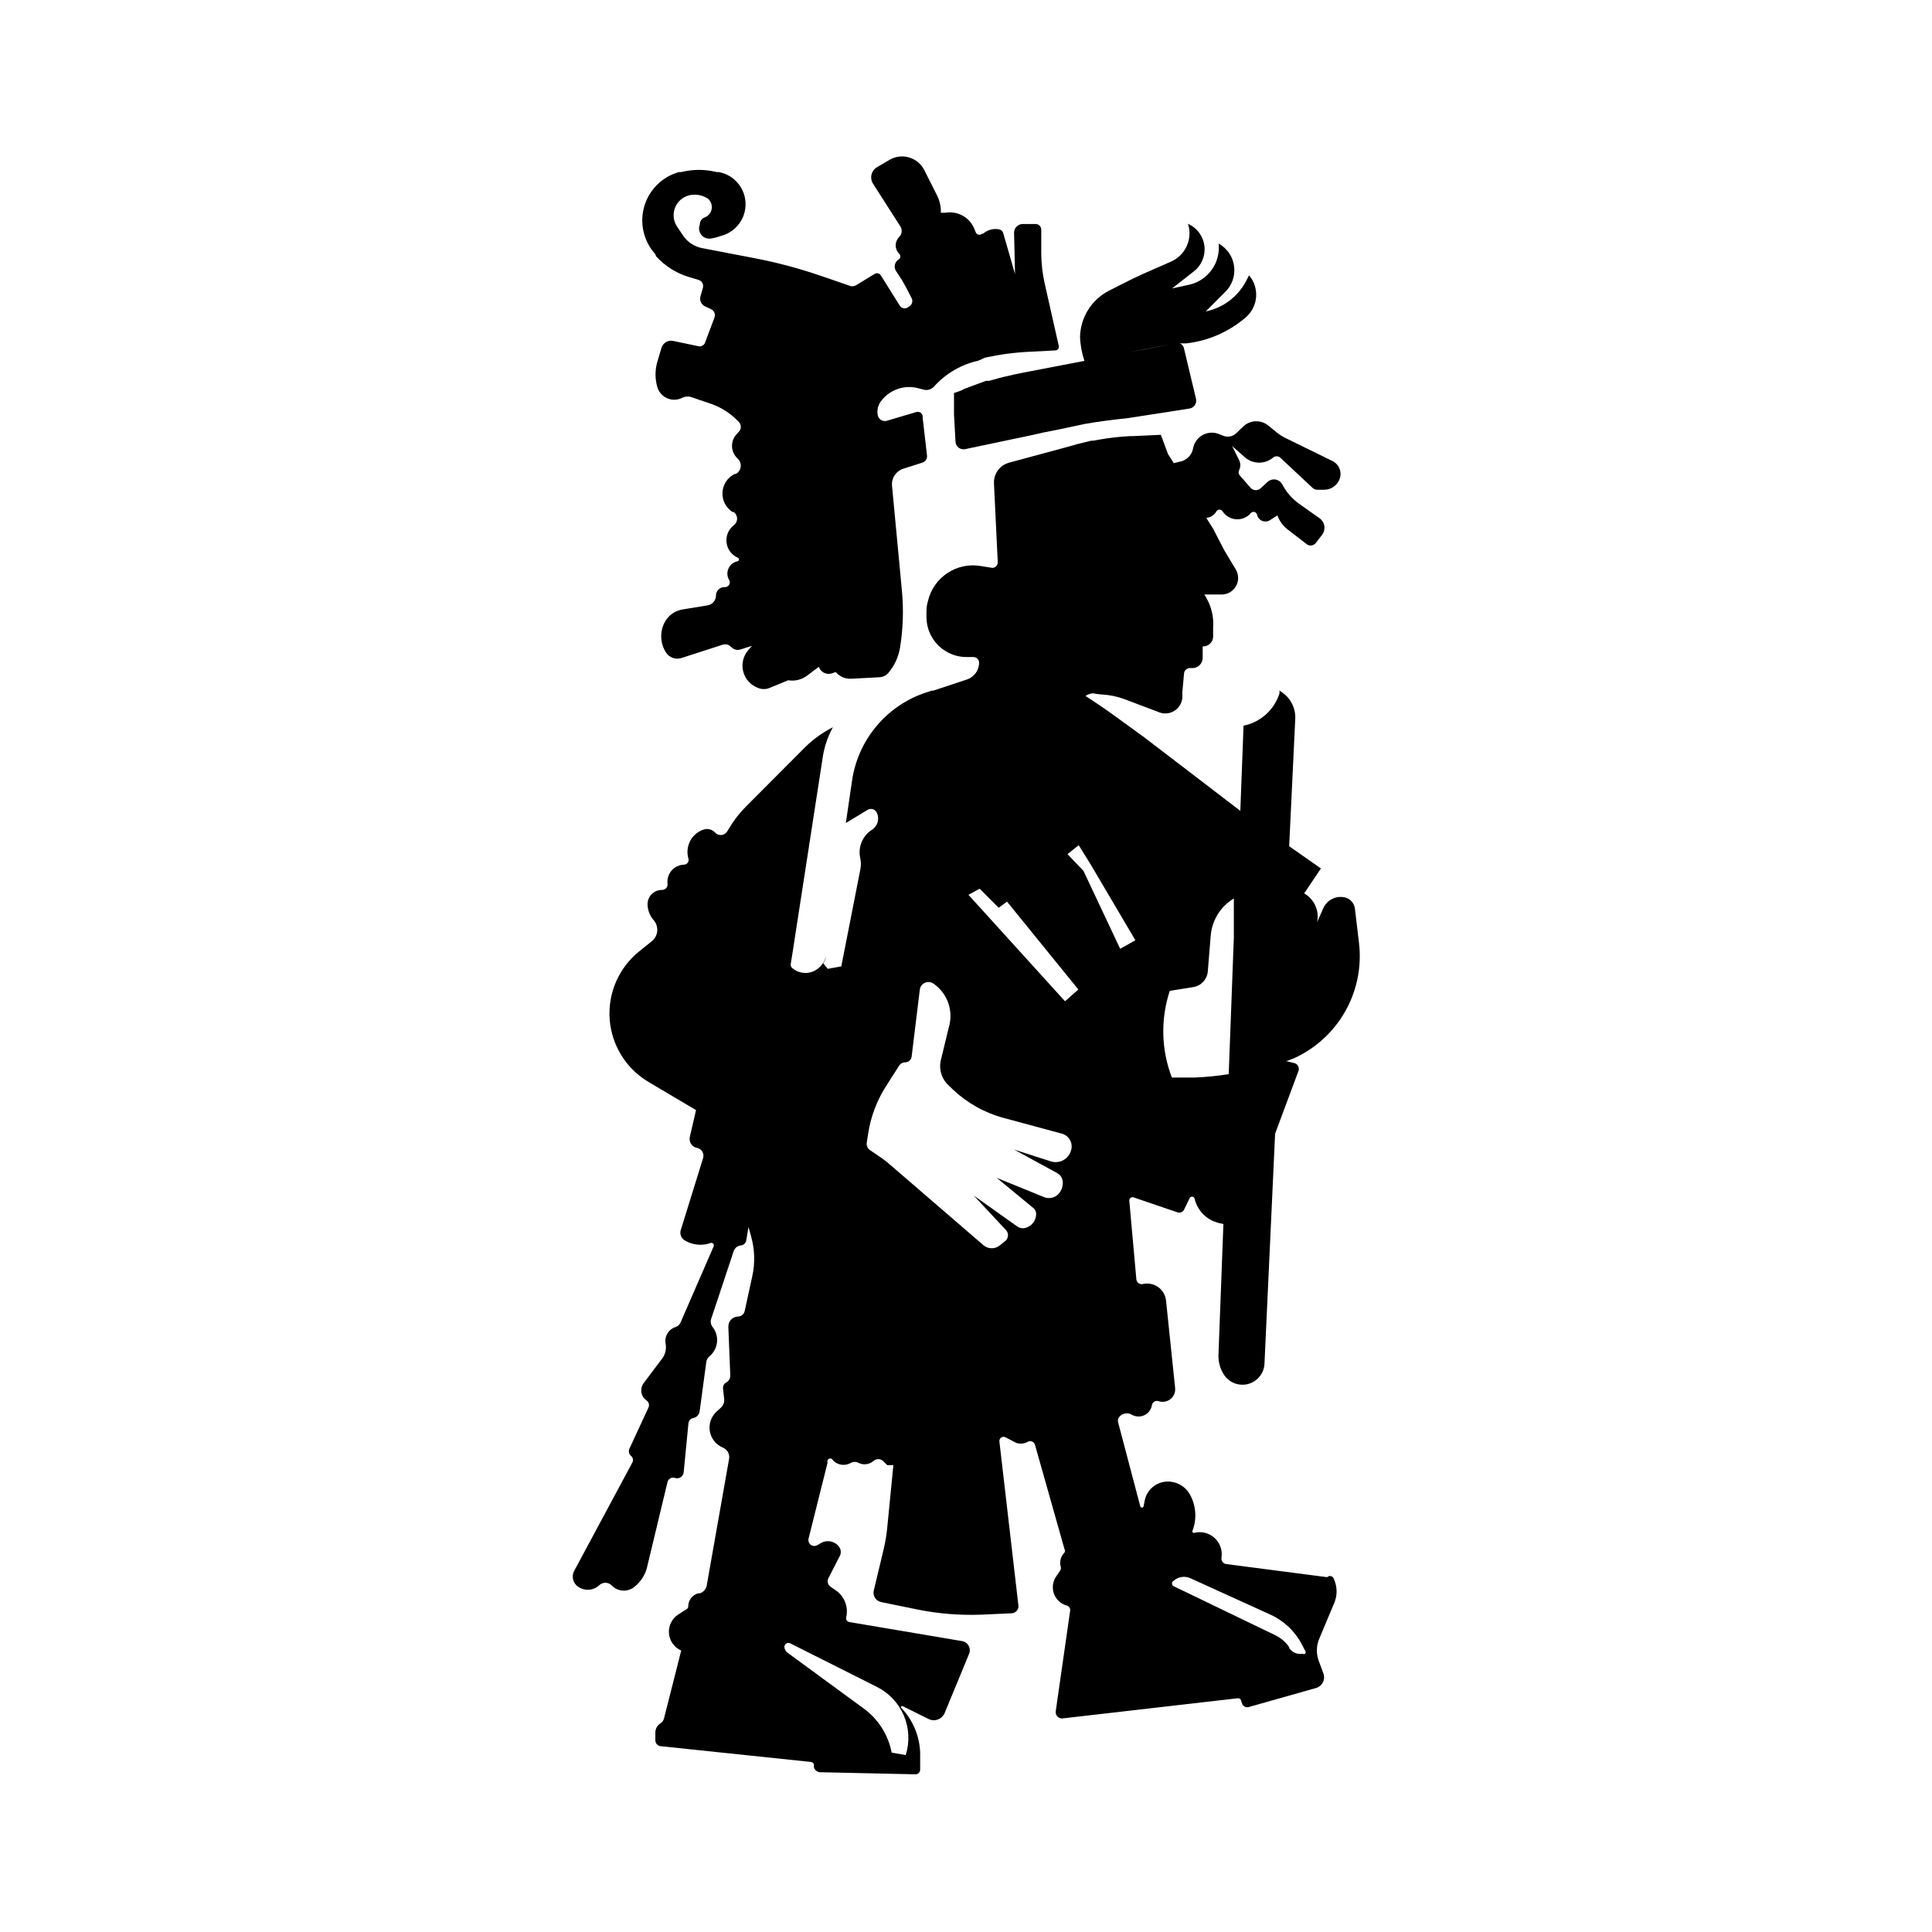
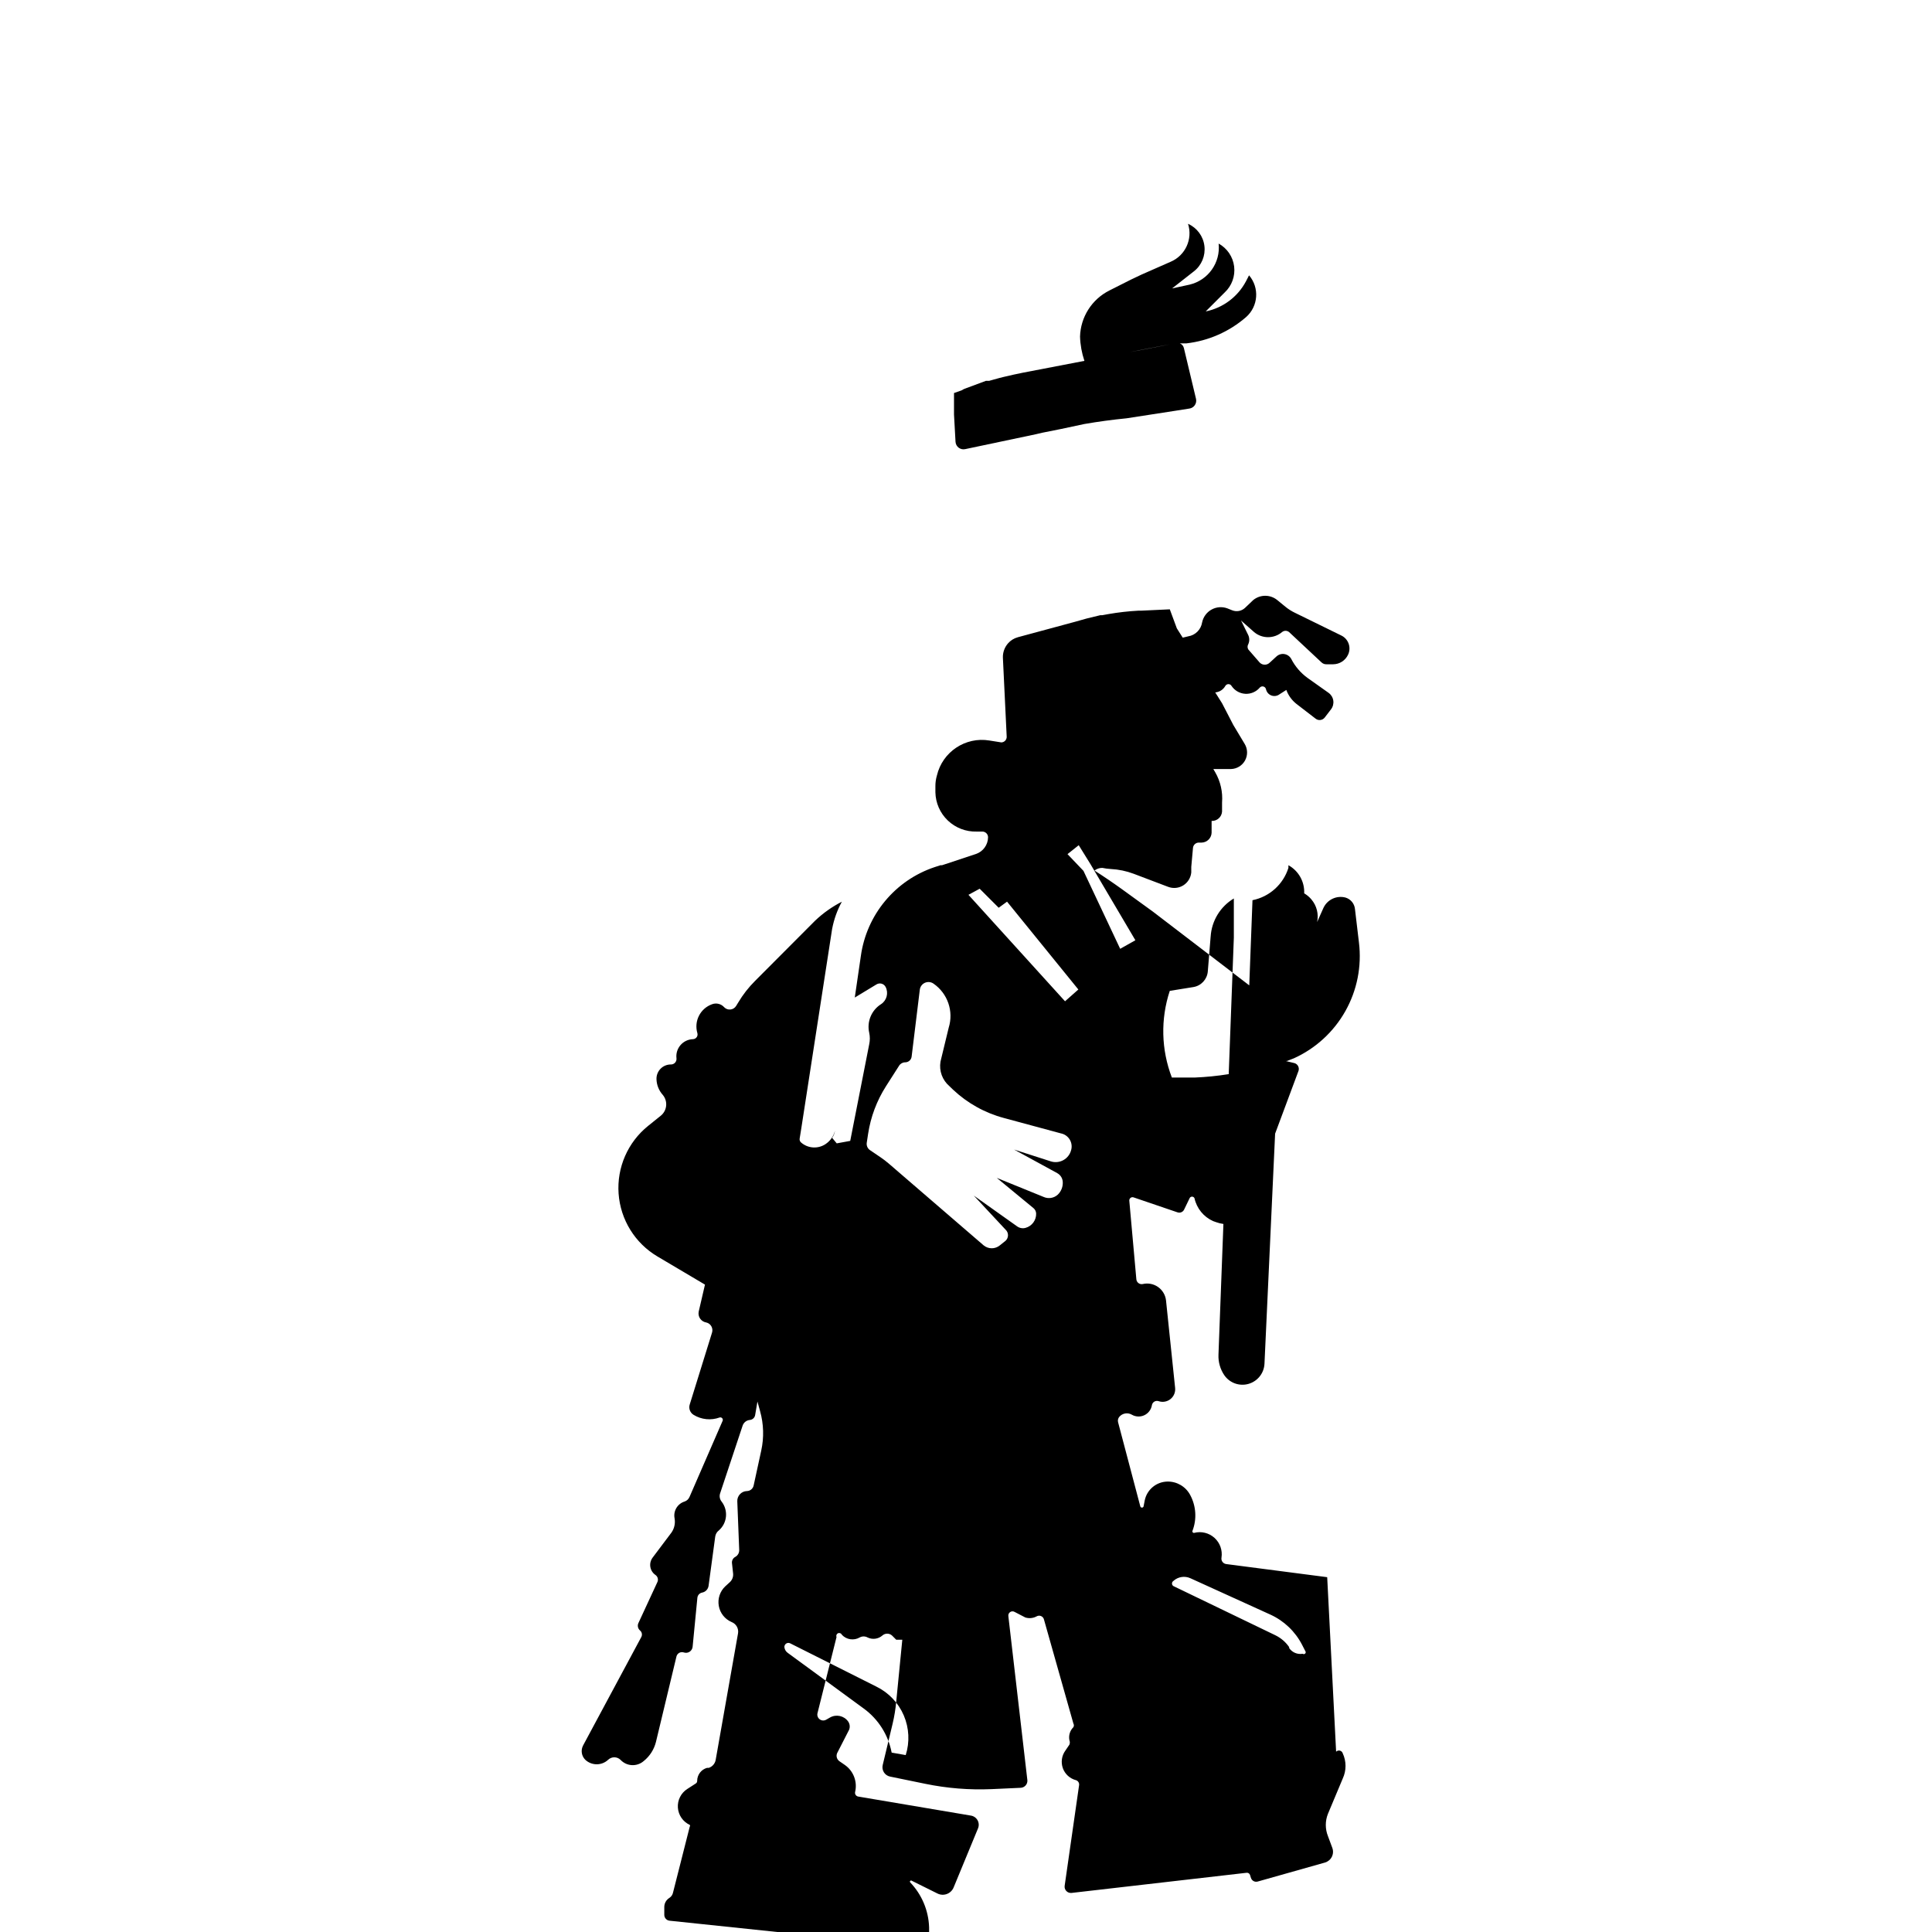
<svg xmlns="http://www.w3.org/2000/svg" fill="#000000" width="800px" height="800px" version="1.1" viewBox="144 144 512 512">
  <g>
-     <path d="m495.72 561.97-26.754-3.477c-0.398-0.047-0.758-0.258-1-0.582-0.238-0.324-0.332-0.734-0.258-1.129 0.301-1.949-0.398-3.914-1.859-5.234-1.461-1.32-3.492-1.816-5.394-1.316-0.137 0.023-0.273-0.027-0.367-0.129-0.09-0.102-0.125-0.242-0.086-0.375 1.211-3.125 0.988-6.625-0.605-9.57-1.191-2.219-3.527-3.582-6.047-3.527-2.934 0.062-5.426 2.156-5.996 5.035l-0.301 1.562c-0.062 0.184-0.234 0.305-0.43 0.305-0.191 0-0.363-0.121-0.426-0.305l-5.894-22.316c-0.129-0.492-0.016-1.016 0.301-1.41 0.812-0.988 2.219-1.242 3.324-0.605 1.02 0.598 2.269 0.652 3.336 0.148s1.816-1.504 2.004-2.668c0.07-0.391 0.305-0.73 0.641-0.934 0.34-0.203 0.75-0.246 1.125-0.125 1.078 0.371 2.273 0.16 3.164-0.555s1.348-1.836 1.219-2.973l-2.418-23.227c-0.176-1.414-0.949-2.691-2.121-3.508s-2.637-1.098-4.027-0.773c-0.406 0.09-0.828-0.004-1.16-0.258-0.328-0.25-0.531-0.637-0.551-1.051l-1.863-20.758c-0.031-0.285 0.086-0.57 0.309-0.754 0.223-0.18 0.523-0.238 0.797-0.152l11.688 3.981h0.004c0.664 0.223 1.395-0.078 1.711-0.707l1.461-3.023c0.109-0.266 0.367-0.441 0.656-0.441 0.289 0 0.547 0.176 0.652 0.441 0.594 2.688 2.426 4.93 4.938 6.047l0.707 0.25v0.004c0.652 0.238 1.328 0.406 2.016 0.504l-1.309 34.66c-0.078 1.934 0.469 3.844 1.559 5.441 1.426 2.047 3.996 2.961 6.394 2.281 2.398-0.684 4.102-2.812 4.238-5.305l2.82-61.012 6.195-16.625c0.145-0.414 0.109-0.867-0.09-1.258-0.199-0.391-0.547-0.68-0.965-0.809l-2.32-0.555h0.301l1.812-0.707 0.004 0.004c5.773-2.606 10.562-6.988 13.672-12.508 3.109-5.519 4.375-11.887 3.609-18.176l-1.059-8.918c-0.148-1.426-1.145-2.621-2.519-3.019-2.363-0.617-4.824 0.551-5.844 2.769l-1.664 3.727c0.453-2.125-0.105-4.34-1.512-5.996-0.535-0.645-1.184-1.191-1.914-1.609l4.434-6.602-8.414-5.894 1.613-33.754c0.137-3.078-1.484-5.969-4.18-7.457v0.707c-1.379 4.375-5.027 7.656-9.523 8.562l-0.855 22.57-25.543-19.547-8.062-5.844c-2.418-1.746-4.887-3.426-7.406-5.039 0.59-0.461 1.316-0.707 2.066-0.703 0.746 0.156 1.504 0.258 2.266 0.301 2.07 0.105 4.109 0.531 6.047 1.258l9.168 3.477c1.324 0.492 2.801 0.344 3.996-0.41 1.191-0.75 1.969-2.012 2.102-3.418v-1.461l0.453-5.039c0.074-0.766 0.691-1.363 1.461-1.41h0.855c1.426-0.051 2.57-1.195 2.621-2.617v-3.125c1.438 0.059 2.664-1.035 2.769-2.469v-2.418c0.219-2.793-0.414-5.586-1.812-8.012l-0.504-0.855h4.688c1.559-0.043 2.977-0.914 3.723-2.281 0.746-1.371 0.711-3.035-0.098-4.371l-3.023-5.039-2.973-5.742-1.812-2.871c1.121-0.09 2.121-0.734 2.672-1.711 0.168-0.301 0.484-0.484 0.828-0.484s0.664 0.184 0.832 0.484c0.812 1.219 2.152 1.988 3.617 2.078 1.465 0.09 2.887-0.512 3.84-1.625 0.234-0.277 0.605-0.398 0.957-0.312 0.352 0.086 0.625 0.363 0.707 0.715 0.156 0.758 0.688 1.387 1.414 1.664 0.727 0.273 1.539 0.16 2.16-0.305l1.812-1.16h0.004c0.539 1.477 1.48 2.766 2.719 3.731l5.039 3.879c0.359 0.285 0.816 0.41 1.273 0.355 0.453-0.059 0.867-0.293 1.145-0.656l1.664-2.168c0.508-0.66 0.727-1.504 0.605-2.332-0.125-0.824-0.578-1.566-1.262-2.051l-5.543-3.93c-1.82-1.316-3.305-3.043-4.332-5.039-0.363-0.676-1.016-1.148-1.77-1.289-0.754-0.137-1.531 0.078-2.109 0.586l-1.812 1.664v-0.004c-0.352 0.359-0.832 0.562-1.336 0.562-0.504 0-0.984-0.203-1.336-0.562l-3.023-3.477c-0.262-0.434-0.262-0.977 0-1.41 0.336-0.754 0.336-1.613 0-2.367l-1.914-3.879 3.477 3.074c2.129 1.773 5.227 1.773 7.356 0 0.551-0.477 1.367-0.477 1.914 0l8.566 8.012v-0.004c0.352 0.34 0.824 0.52 1.309 0.504h1.766c1.715-0.004 3.269-1.008 3.977-2.566 0.875-1.883 0.094-4.113-1.762-5.039l-12.344-6.047c-0.879-0.422-1.711-0.945-2.469-1.562l-2.215-1.812c-1.852-1.5-4.5-1.5-6.348 0l-2.168 2.066c-0.914 0.871-2.254 1.125-3.426 0.652l-1.258-0.504c-1.383-0.516-2.922-0.398-4.211 0.32-1.289 0.715-2.199 1.965-2.492 3.41-0.301 1.891-1.785 3.375-3.676 3.676l-1.461 0.352-1.562-2.469-1.863-5.039-7.508 0.352-0.809 0.004c-2.668 0.145-5.324 0.445-7.957 0.906l-1.664 0.301h-0.504l-3.527 0.855-3.223 0.906-15.113 4.082v0.004c-0.996 0.273-1.891 0.836-2.57 1.613-0.914 1.043-1.402 2.391-1.359 3.777l1.008 20.957c0.012 0.387-0.129 0.766-0.395 1.051-0.266 0.281-0.629 0.449-1.02 0.461l-3.176-0.504h0.004c-6.352-1.047-12.43 3.008-13.906 9.27-0.277 0.934-0.41 1.902-0.402 2.875v1.562-0.004c0.051 2.84 1.238 5.539 3.289 7.496 2.055 1.957 4.805 3.016 7.644 2.934h1.461c0.41-0.012 0.805 0.141 1.102 0.426 0.293 0.285 0.461 0.676 0.461 1.086-0.023 2.012-1.316 3.793-3.227 4.434l-8.969 2.973h-0.402l-1.562 0.504c-5.125 1.711-9.672 4.82-13.125 8.98-3.453 4.156-5.676 9.195-6.422 14.547l-1.613 11.035 5.742-3.477h0.004c0.402-0.25 0.891-0.324 1.352-0.199 0.457 0.125 0.844 0.434 1.066 0.852 0.836 1.613 0.312 3.598-1.211 4.586-2.551 1.613-3.805 4.664-3.121 7.609 0.207 0.977 0.207 1.992 0 2.973l-5.039 25.645-3.578 0.656-1.211-1.461 0.004-0.004c0.395-0.57 0.652-1.227 0.754-1.914-0.363 1.465-1.262 2.742-2.519 3.578-2.019 1.34-4.688 1.152-6.5-0.453-0.281-0.254-0.414-0.637-0.352-1.008l0.453-2.82 8.16-52.801h0.004c0.48-2.504 1.344-4.918 2.566-7.156-2.598 1.328-4.988 3.027-7.102 5.039l-15.871 15.922c-1.73 1.719-3.238 3.648-4.484 5.742l-0.555 0.906c-0.324 0.535-0.879 0.891-1.5 0.957-0.621 0.07-1.238-0.152-1.672-0.605-0.793-0.891-2.051-1.211-3.176-0.805-3.141 1.098-4.867 4.465-3.93 7.66 0.109 0.371 0.043 0.773-0.184 1.086-0.227 0.316-0.586 0.508-0.973 0.523-1.27 0.035-2.465 0.602-3.301 1.559-0.832 0.957-1.227 2.219-1.082 3.481 0.059 0.43-0.074 0.863-0.367 1.188-0.293 0.32-0.711 0.496-1.145 0.477-1.02 0-2 0.41-2.711 1.141-0.711 0.73-1.098 1.719-1.07 2.738 0.039 1.547 0.629 3.027 1.664 4.18 0.676 0.805 1 1.844 0.895 2.891-0.105 1.043-0.625 2-1.449 2.652l-3.324 2.672c-5.394 4.336-8.32 11.043-7.828 17.949 0.492 6.906 4.34 13.133 10.297 16.66l12.594 7.457-1.66 7.152c-0.133 0.645 0 1.312 0.371 1.855 0.371 0.539 0.945 0.91 1.594 1.02 0.582 0.125 1.086 0.492 1.383 1.012 0.297 0.52 0.363 1.137 0.176 1.707l-5.894 18.992c-0.348 1.047 0.07 2.195 1.008 2.773 2.074 1.277 4.617 1.535 6.902 0.703 0.238-0.074 0.5-0.004 0.672 0.18 0.172 0.18 0.223 0.445 0.137 0.68l-8.766 20.152h-0.004c-0.23 0.59-0.707 1.051-1.309 1.258-1.891 0.582-3.039 2.492-2.668 4.434 0.242 1.316-0.047 2.676-0.809 3.777l-5.039 6.699v0.004c-0.508 0.699-0.711 1.57-0.57 2.426 0.141 0.852 0.621 1.609 1.328 2.106 0.613 0.406 0.848 1.191 0.555 1.867l-5.039 10.883c-0.32 0.668-0.156 1.473 0.402 1.965 0.527 0.426 0.676 1.164 0.352 1.762l-15.418 28.719h0.004c-0.676 1.266-0.43 2.828 0.605 3.828 1.695 1.555 4.297 1.555 5.992 0 0.922-0.91 2.406-0.91 3.328 0 1.633 1.738 4.348 1.871 6.144 0.301 1.594-1.285 2.727-3.051 3.227-5.039l5.441-22.672c0.102-0.41 0.375-0.758 0.746-0.961 0.375-0.199 0.816-0.234 1.219-0.094 0.508 0.172 1.07 0.098 1.523-0.195 0.449-0.297 0.742-0.781 0.793-1.316l1.258-12.949c0.055-0.699 0.57-1.277 1.262-1.41 0.902-0.168 1.594-0.902 1.711-1.812l1.762-13.047 0.004-0.004c0.094-0.641 0.438-1.223 0.957-1.613 2.215-1.938 2.547-5.266 0.754-7.606-0.527-0.633-0.68-1.492-0.402-2.266l5.945-17.887c0.277-0.84 1.031-1.438 1.914-1.512 0.715-0.062 1.297-0.602 1.41-1.309l0.605-3.578 0.707 2.57h-0.004c0.957 3.398 1.059 6.981 0.305 10.426l-2.016 9.27v0.004c-0.188 0.852-0.941 1.457-1.812 1.461-0.695 0.023-1.352 0.328-1.824 0.836-0.473 0.512-0.723 1.188-0.695 1.883l0.504 12.797c0.062 0.781-0.328 1.527-1.008 1.914-0.621 0.312-0.98 0.973-0.906 1.664l0.301 2.769c0.086 0.848-0.23 1.688-0.855 2.269l-1.211 1.109v-0.004c-1.414 1.328-2.066 3.277-1.73 5.188 0.336 1.91 1.609 3.519 3.394 4.285 1.203 0.461 1.918 1.703 1.711 2.973l-5.945 33.656c-0.203 0.945-0.891 1.711-1.812 2.012h-0.453c-1.539 0.43-2.609 1.828-2.621 3.426 0.016 0.281-0.117 0.551-0.352 0.707l-2.266 1.461c-1.676 1.074-2.633 2.973-2.496 4.957 0.137 1.98 1.344 3.731 3.148 4.566 0.113 0.129 0.113 0.32 0 0.453l-4.434 17.48c-0.117 0.578-0.461 1.086-0.957 1.41-0.844 0.512-1.359 1.43-1.359 2.418v2.066c-0.008 0.789 0.578 1.461 1.359 1.562l39.852 4.18v0.004c0.387 0.012 0.715 0.277 0.809 0.652v0.758c0.199 0.758 0.879 1.289 1.66 1.309l25.191 0.555c0.336 0.012 0.66-0.105 0.906-0.332 0.246-0.227 0.391-0.543 0.402-0.879v-4.484c-0.145-4.465-1.941-8.719-5.035-11.938-0.074-0.109-0.07-0.254 0.012-0.355 0.078-0.102 0.215-0.145 0.34-0.098l6.902 3.426c0.777 0.387 1.68 0.434 2.492 0.125 0.812-0.305 1.461-0.934 1.789-1.738l6.449-15.617c0.305-0.707 0.266-1.516-0.109-2.188s-1.043-1.129-1.805-1.238l-29.824-5.039c-0.281-0.047-0.531-0.211-0.684-0.449-0.156-0.242-0.199-0.535-0.125-0.809 0.625-2.703-0.449-5.512-2.719-7.106l-1.461-1.008c-0.672-0.477-0.922-1.355-0.605-2.117l3.172-6.195c0.301-0.734 0.207-1.57-0.25-2.219-1.094-1.52-3.152-1.973-4.785-1.055l-1.059 0.605v-0.004c-0.547 0.305-1.223 0.25-1.715-0.133-0.496-0.383-0.711-1.023-0.555-1.629l5.039-20.152c-0.168-0.391 0.016-0.84 0.402-1.008 0.391-0.168 0.844 0.012 1.008 0.402 1.219 1.316 3.188 1.609 4.738 0.707 0.645-0.352 1.422-0.352 2.066 0 1.289 0.637 2.84 0.441 3.93-0.504 0.727-0.66 1.84-0.66 2.566 0l1.109 1.109h1.613l-1.613 16.426v-0.004c-0.18 1.969-0.5 3.922-0.957 5.844l-2.621 10.934c-0.164 0.668-0.047 1.375 0.324 1.957 0.371 0.582 0.965 0.984 1.641 1.117l9.32 1.914c5.766 1.188 11.652 1.66 17.535 1.41l7.707-0.352c0.504-0.016 0.98-0.23 1.32-0.602 0.344-0.367 0.52-0.863 0.492-1.363l-5.039-43.48h0.004c-0.086-0.43 0.094-0.867 0.453-1.121 0.359-0.25 0.832-0.266 1.207-0.039l2.82 1.461v0.004c1.008 0.312 2.102 0.203 3.023-0.305 0.355-0.199 0.781-0.227 1.156-0.066 0.375 0.156 0.656 0.48 0.758 0.871l7.809 27.609h0.004c0.168 0.297 0.168 0.664 0 0.957-0.918 0.91-1.316 2.215-1.059 3.477 0.152 0.371 0.152 0.789 0 1.16l-1.059 1.562c-0.988 1.348-1.242 3.102-0.68 4.68 0.566 1.574 1.879 2.766 3.5 3.18 0.547 0.188 0.887 0.734 0.805 1.309l-3.828 26.703c-0.062 0.5 0.105 1.004 0.457 1.367 0.355 0.363 0.855 0.547 1.359 0.496l46.402-5.34h-0.004c0.395-0.047 0.77 0.18 0.906 0.555l0.25 0.805h0.004c0.242 0.762 1.047 1.188 1.812 0.957l17.836-5.039c0.781-0.238 1.43-0.789 1.793-1.523 0.363-0.734 0.406-1.586 0.121-2.356l-1.16-3.125v0.004c-0.754-1.895-0.754-4.004 0-5.894l3.93-9.371c0.977-2.109 0.977-4.543 0-6.652-0.102-0.359-0.391-0.637-0.75-0.727-0.363-0.094-0.746 0.012-1.012 0.273zm-41.715-155.38 6.246-1.008c2.07-0.336 3.648-2.039 3.828-4.129l0.754-9.27h0.004c0.266-4.168 2.566-7.934 6.144-10.078v10.379l-1.359 36.172c-2.984 0.48-5.996 0.785-9.02 0.906h-6.047 0.004c-2.832-7.363-3.031-15.48-0.555-22.973zm-77.738 184.39c3.25 1.594 5.82 4.301 7.246 7.629 1.422 3.328 1.605 7.059 0.512 10.508l-3.727-0.656v0.004c-0.895-4.699-3.543-8.879-7.406-11.691l-20.152-14.762c-0.465-0.332-0.773-0.844-0.859-1.41-0.059-0.387 0.105-0.777 0.422-1.012 0.316-0.23 0.738-0.27 1.09-0.098zm51.59-142.18c-0.293 1.129-1.035 2.086-2.055 2.648-1.02 0.562-2.227 0.68-3.336 0.324l-9.723-3.125 11.438 6.246-0.004 0.004c0.84 0.457 1.391 1.312 1.461 2.266 0.094 1.281-0.387 2.535-1.309 3.426-1.023 0.941-2.512 1.18-3.777 0.605l-12.395-5.039 9.723 8.012c0.422 0.352 0.68 0.863 0.707 1.41 0.062 1.777-1.105 3.363-2.82 3.828-0.766 0.207-1.578 0.059-2.219-0.402l-11.488-8.16 8.414 9.02v-0.004c0.418 0.383 0.656 0.922 0.656 1.488 0 0.566-0.238 1.105-0.656 1.484l-1.512 1.211c-1.242 1.02-3.035 1.02-4.281 0l-25.191-21.715c-0.676-0.574-1.379-1.113-2.113-1.613l-2.82-1.914h-0.004c-0.637-0.434-0.969-1.199-0.855-1.965l0.352-2.316c0.68-4.5 2.293-8.805 4.738-12.645l3.477-5.441c0.344-0.559 0.953-0.902 1.609-0.906 0.875 0.004 1.613-0.645 1.715-1.512l2.168-17.734c0.098-0.809 0.613-1.5 1.355-1.832 0.742-0.328 1.605-0.246 2.269 0.219 3.758 2.594 5.391 7.332 4.031 11.688l-1.965 8.113c-0.723 2.359-0.148 4.922 1.512 6.75l1.613 1.562c3.809 3.582 8.445 6.164 13.5 7.508l15.113 4.082v-0.004c0.965 0.199 1.797 0.793 2.305 1.633 0.508 0.844 0.641 1.859 0.367 2.801zm-1.613-39.449-25.594-28.215 2.973-1.613 5.039 5.039 2.215-1.613 18.895 23.277zm0.656-38.996 2.973-2.367 3.125 5.039 11.891 20.152-4.031 2.266-9.727-20.652zm62.32 211.91c-1.387 0.242-2.785-0.348-3.578-1.512v-0.254c-0.941-1.363-2.227-2.457-3.727-3.172l-26.953-13c-0.234-0.148-0.375-0.402-0.375-0.68 0-0.273 0.141-0.531 0.375-0.68 1.23-1.129 3.019-1.406 4.535-0.703l21.16 9.621c3.621 1.648 6.586 4.473 8.41 8.012l0.855 1.664 0.004-0.004c0.148 0.203 0.129 0.48-0.047 0.66-0.18 0.176-0.461 0.195-0.66 0.047z" />
+     <path d="m495.72 561.97-26.754-3.477c-0.398-0.047-0.758-0.258-1-0.582-0.238-0.324-0.332-0.734-0.258-1.129 0.301-1.949-0.398-3.914-1.859-5.234-1.461-1.32-3.492-1.816-5.394-1.316-0.137 0.023-0.273-0.027-0.367-0.129-0.09-0.102-0.125-0.242-0.086-0.375 1.211-3.125 0.988-6.625-0.605-9.57-1.191-2.219-3.527-3.582-6.047-3.527-2.934 0.062-5.426 2.156-5.996 5.035l-0.301 1.562c-0.062 0.184-0.234 0.305-0.43 0.305-0.191 0-0.363-0.121-0.426-0.305l-5.894-22.316c-0.129-0.492-0.016-1.016 0.301-1.41 0.812-0.988 2.219-1.242 3.324-0.605 1.02 0.598 2.269 0.652 3.336 0.148s1.816-1.504 2.004-2.668c0.07-0.391 0.305-0.73 0.641-0.934 0.34-0.203 0.75-0.246 1.125-0.125 1.078 0.371 2.273 0.16 3.164-0.555s1.348-1.836 1.219-2.973l-2.418-23.227c-0.176-1.414-0.949-2.691-2.121-3.508s-2.637-1.098-4.027-0.773c-0.406 0.09-0.828-0.004-1.16-0.258-0.328-0.25-0.531-0.637-0.551-1.051l-1.863-20.758c-0.031-0.285 0.086-0.57 0.309-0.754 0.223-0.18 0.523-0.238 0.797-0.152l11.688 3.981h0.004c0.664 0.223 1.395-0.078 1.711-0.707l1.461-3.023c0.109-0.266 0.367-0.441 0.656-0.441 0.289 0 0.547 0.176 0.652 0.441 0.594 2.688 2.426 4.93 4.938 6.047l0.707 0.25v0.004c0.652 0.238 1.328 0.406 2.016 0.504l-1.309 34.66c-0.078 1.934 0.469 3.844 1.559 5.441 1.426 2.047 3.996 2.961 6.394 2.281 2.398-0.684 4.102-2.812 4.238-5.305l2.82-61.012 6.195-16.625c0.145-0.414 0.109-0.867-0.09-1.258-0.199-0.391-0.547-0.68-0.965-0.809l-2.32-0.555h0.301l1.812-0.707 0.004 0.004c5.773-2.606 10.562-6.988 13.672-12.508 3.109-5.519 4.375-11.887 3.609-18.176l-1.059-8.918c-0.148-1.426-1.145-2.621-2.519-3.019-2.363-0.617-4.824 0.551-5.844 2.769l-1.664 3.727c0.453-2.125-0.105-4.34-1.512-5.996-0.535-0.645-1.184-1.191-1.914-1.609c0.137-3.078-1.484-5.969-4.18-7.457v0.707c-1.379 4.375-5.027 7.656-9.523 8.562l-0.855 22.57-25.543-19.547-8.062-5.844c-2.418-1.746-4.887-3.426-7.406-5.039 0.59-0.461 1.316-0.707 2.066-0.703 0.746 0.156 1.504 0.258 2.266 0.301 2.07 0.105 4.109 0.531 6.047 1.258l9.168 3.477c1.324 0.492 2.801 0.344 3.996-0.41 1.191-0.75 1.969-2.012 2.102-3.418v-1.461l0.453-5.039c0.074-0.766 0.691-1.363 1.461-1.41h0.855c1.426-0.051 2.57-1.195 2.621-2.617v-3.125c1.438 0.059 2.664-1.035 2.769-2.469v-2.418c0.219-2.793-0.414-5.586-1.812-8.012l-0.504-0.855h4.688c1.559-0.043 2.977-0.914 3.723-2.281 0.746-1.371 0.711-3.035-0.098-4.371l-3.023-5.039-2.973-5.742-1.812-2.871c1.121-0.09 2.121-0.734 2.672-1.711 0.168-0.301 0.484-0.484 0.828-0.484s0.664 0.184 0.832 0.484c0.812 1.219 2.152 1.988 3.617 2.078 1.465 0.09 2.887-0.512 3.84-1.625 0.234-0.277 0.605-0.398 0.957-0.312 0.352 0.086 0.625 0.363 0.707 0.715 0.156 0.758 0.688 1.387 1.414 1.664 0.727 0.273 1.539 0.16 2.16-0.305l1.812-1.16h0.004c0.539 1.477 1.48 2.766 2.719 3.731l5.039 3.879c0.359 0.285 0.816 0.41 1.273 0.355 0.453-0.059 0.867-0.293 1.145-0.656l1.664-2.168c0.508-0.66 0.727-1.504 0.605-2.332-0.125-0.824-0.578-1.566-1.262-2.051l-5.543-3.93c-1.82-1.316-3.305-3.043-4.332-5.039-0.363-0.676-1.016-1.148-1.77-1.289-0.754-0.137-1.531 0.078-2.109 0.586l-1.812 1.664v-0.004c-0.352 0.359-0.832 0.562-1.336 0.562-0.504 0-0.984-0.203-1.336-0.562l-3.023-3.477c-0.262-0.434-0.262-0.977 0-1.41 0.336-0.754 0.336-1.613 0-2.367l-1.914-3.879 3.477 3.074c2.129 1.773 5.227 1.773 7.356 0 0.551-0.477 1.367-0.477 1.914 0l8.566 8.012v-0.004c0.352 0.34 0.824 0.52 1.309 0.504h1.766c1.715-0.004 3.269-1.008 3.977-2.566 0.875-1.883 0.094-4.113-1.762-5.039l-12.344-6.047c-0.879-0.422-1.711-0.945-2.469-1.562l-2.215-1.812c-1.852-1.5-4.5-1.5-6.348 0l-2.168 2.066c-0.914 0.871-2.254 1.125-3.426 0.652l-1.258-0.504c-1.383-0.516-2.922-0.398-4.211 0.32-1.289 0.715-2.199 1.965-2.492 3.41-0.301 1.891-1.785 3.375-3.676 3.676l-1.461 0.352-1.562-2.469-1.863-5.039-7.508 0.352-0.809 0.004c-2.668 0.145-5.324 0.445-7.957 0.906l-1.664 0.301h-0.504l-3.527 0.855-3.223 0.906-15.113 4.082v0.004c-0.996 0.273-1.891 0.836-2.57 1.613-0.914 1.043-1.402 2.391-1.359 3.777l1.008 20.957c0.012 0.387-0.129 0.766-0.395 1.051-0.266 0.281-0.629 0.449-1.02 0.461l-3.176-0.504h0.004c-6.352-1.047-12.43 3.008-13.906 9.27-0.277 0.934-0.41 1.902-0.402 2.875v1.562-0.004c0.051 2.84 1.238 5.539 3.289 7.496 2.055 1.957 4.805 3.016 7.644 2.934h1.461c0.41-0.012 0.805 0.141 1.102 0.426 0.293 0.285 0.461 0.676 0.461 1.086-0.023 2.012-1.316 3.793-3.227 4.434l-8.969 2.973h-0.402l-1.562 0.504c-5.125 1.711-9.672 4.82-13.125 8.98-3.453 4.156-5.676 9.195-6.422 14.547l-1.613 11.035 5.742-3.477h0.004c0.402-0.25 0.891-0.324 1.352-0.199 0.457 0.125 0.844 0.434 1.066 0.852 0.836 1.613 0.312 3.598-1.211 4.586-2.551 1.613-3.805 4.664-3.121 7.609 0.207 0.977 0.207 1.992 0 2.973l-5.039 25.645-3.578 0.656-1.211-1.461 0.004-0.004c0.395-0.57 0.652-1.227 0.754-1.914-0.363 1.465-1.262 2.742-2.519 3.578-2.019 1.34-4.688 1.152-6.5-0.453-0.281-0.254-0.414-0.637-0.352-1.008l0.453-2.82 8.16-52.801h0.004c0.48-2.504 1.344-4.918 2.566-7.156-2.598 1.328-4.988 3.027-7.102 5.039l-15.871 15.922c-1.73 1.719-3.238 3.648-4.484 5.742l-0.555 0.906c-0.324 0.535-0.879 0.891-1.5 0.957-0.621 0.07-1.238-0.152-1.672-0.605-0.793-0.891-2.051-1.211-3.176-0.805-3.141 1.098-4.867 4.465-3.93 7.66 0.109 0.371 0.043 0.773-0.184 1.086-0.227 0.316-0.586 0.508-0.973 0.523-1.27 0.035-2.465 0.602-3.301 1.559-0.832 0.957-1.227 2.219-1.082 3.481 0.059 0.43-0.074 0.863-0.367 1.188-0.293 0.32-0.711 0.496-1.145 0.477-1.02 0-2 0.41-2.711 1.141-0.711 0.73-1.098 1.719-1.07 2.738 0.039 1.547 0.629 3.027 1.664 4.18 0.676 0.805 1 1.844 0.895 2.891-0.105 1.043-0.625 2-1.449 2.652l-3.324 2.672c-5.394 4.336-8.32 11.043-7.828 17.949 0.492 6.906 4.34 13.133 10.297 16.66l12.594 7.457-1.66 7.152c-0.133 0.645 0 1.312 0.371 1.855 0.371 0.539 0.945 0.91 1.594 1.02 0.582 0.125 1.086 0.492 1.383 1.012 0.297 0.52 0.363 1.137 0.176 1.707l-5.894 18.992c-0.348 1.047 0.07 2.195 1.008 2.773 2.074 1.277 4.617 1.535 6.902 0.703 0.238-0.074 0.5-0.004 0.672 0.18 0.172 0.18 0.223 0.445 0.137 0.68l-8.766 20.152h-0.004c-0.23 0.59-0.707 1.051-1.309 1.258-1.891 0.582-3.039 2.492-2.668 4.434 0.242 1.316-0.047 2.676-0.809 3.777l-5.039 6.699v0.004c-0.508 0.699-0.711 1.57-0.57 2.426 0.141 0.852 0.621 1.609 1.328 2.106 0.613 0.406 0.848 1.191 0.555 1.867l-5.039 10.883c-0.32 0.668-0.156 1.473 0.402 1.965 0.527 0.426 0.676 1.164 0.352 1.762l-15.418 28.719h0.004c-0.676 1.266-0.43 2.828 0.605 3.828 1.695 1.555 4.297 1.555 5.992 0 0.922-0.91 2.406-0.91 3.328 0 1.633 1.738 4.348 1.871 6.144 0.301 1.594-1.285 2.727-3.051 3.227-5.039l5.441-22.672c0.102-0.41 0.375-0.758 0.746-0.961 0.375-0.199 0.816-0.234 1.219-0.094 0.508 0.172 1.07 0.098 1.523-0.195 0.449-0.297 0.742-0.781 0.793-1.316l1.258-12.949c0.055-0.699 0.57-1.277 1.262-1.41 0.902-0.168 1.594-0.902 1.711-1.812l1.762-13.047 0.004-0.004c0.094-0.641 0.438-1.223 0.957-1.613 2.215-1.938 2.547-5.266 0.754-7.606-0.527-0.633-0.68-1.492-0.402-2.266l5.945-17.887c0.277-0.84 1.031-1.438 1.914-1.512 0.715-0.062 1.297-0.602 1.41-1.309l0.605-3.578 0.707 2.57h-0.004c0.957 3.398 1.059 6.981 0.305 10.426l-2.016 9.27v0.004c-0.188 0.852-0.941 1.457-1.812 1.461-0.695 0.023-1.352 0.328-1.824 0.836-0.473 0.512-0.723 1.188-0.695 1.883l0.504 12.797c0.062 0.781-0.328 1.527-1.008 1.914-0.621 0.312-0.98 0.973-0.906 1.664l0.301 2.769c0.086 0.848-0.23 1.688-0.855 2.269l-1.211 1.109v-0.004c-1.414 1.328-2.066 3.277-1.73 5.188 0.336 1.91 1.609 3.519 3.394 4.285 1.203 0.461 1.918 1.703 1.711 2.973l-5.945 33.656c-0.203 0.945-0.891 1.711-1.812 2.012h-0.453c-1.539 0.43-2.609 1.828-2.621 3.426 0.016 0.281-0.117 0.551-0.352 0.707l-2.266 1.461c-1.676 1.074-2.633 2.973-2.496 4.957 0.137 1.98 1.344 3.731 3.148 4.566 0.113 0.129 0.113 0.32 0 0.453l-4.434 17.48c-0.117 0.578-0.461 1.086-0.957 1.41-0.844 0.512-1.359 1.43-1.359 2.418v2.066c-0.008 0.789 0.578 1.461 1.359 1.562l39.852 4.18v0.004c0.387 0.012 0.715 0.277 0.809 0.652v0.758c0.199 0.758 0.879 1.289 1.66 1.309l25.191 0.555c0.336 0.012 0.66-0.105 0.906-0.332 0.246-0.227 0.391-0.543 0.402-0.879v-4.484c-0.145-4.465-1.941-8.719-5.035-11.938-0.074-0.109-0.07-0.254 0.012-0.355 0.078-0.102 0.215-0.145 0.34-0.098l6.902 3.426c0.777 0.387 1.68 0.434 2.492 0.125 0.812-0.305 1.461-0.934 1.789-1.738l6.449-15.617c0.305-0.707 0.266-1.516-0.109-2.188s-1.043-1.129-1.805-1.238l-29.824-5.039c-0.281-0.047-0.531-0.211-0.684-0.449-0.156-0.242-0.199-0.535-0.125-0.809 0.625-2.703-0.449-5.512-2.719-7.106l-1.461-1.008c-0.672-0.477-0.922-1.355-0.605-2.117l3.172-6.195c0.301-0.734 0.207-1.57-0.25-2.219-1.094-1.52-3.152-1.973-4.785-1.055l-1.059 0.605v-0.004c-0.547 0.305-1.223 0.25-1.715-0.133-0.496-0.383-0.711-1.023-0.555-1.629l5.039-20.152c-0.168-0.391 0.016-0.84 0.402-1.008 0.391-0.168 0.844 0.012 1.008 0.402 1.219 1.316 3.188 1.609 4.738 0.707 0.645-0.352 1.422-0.352 2.066 0 1.289 0.637 2.84 0.441 3.93-0.504 0.727-0.66 1.84-0.66 2.566 0l1.109 1.109h1.613l-1.613 16.426v-0.004c-0.18 1.969-0.5 3.922-0.957 5.844l-2.621 10.934c-0.164 0.668-0.047 1.375 0.324 1.957 0.371 0.582 0.965 0.984 1.641 1.117l9.32 1.914c5.766 1.188 11.652 1.66 17.535 1.41l7.707-0.352c0.504-0.016 0.98-0.23 1.32-0.602 0.344-0.367 0.52-0.863 0.492-1.363l-5.039-43.48h0.004c-0.086-0.43 0.094-0.867 0.453-1.121 0.359-0.25 0.832-0.266 1.207-0.039l2.82 1.461v0.004c1.008 0.312 2.102 0.203 3.023-0.305 0.355-0.199 0.781-0.227 1.156-0.066 0.375 0.156 0.656 0.48 0.758 0.871l7.809 27.609h0.004c0.168 0.297 0.168 0.664 0 0.957-0.918 0.91-1.316 2.215-1.059 3.477 0.152 0.371 0.152 0.789 0 1.16l-1.059 1.562c-0.988 1.348-1.242 3.102-0.68 4.68 0.566 1.574 1.879 2.766 3.5 3.18 0.547 0.188 0.887 0.734 0.805 1.309l-3.828 26.703c-0.062 0.5 0.105 1.004 0.457 1.367 0.355 0.363 0.855 0.547 1.359 0.496l46.402-5.34h-0.004c0.395-0.047 0.77 0.18 0.906 0.555l0.25 0.805h0.004c0.242 0.762 1.047 1.188 1.812 0.957l17.836-5.039c0.781-0.238 1.43-0.789 1.793-1.523 0.363-0.734 0.406-1.586 0.121-2.356l-1.16-3.125v0.004c-0.754-1.895-0.754-4.004 0-5.894l3.93-9.371c0.977-2.109 0.977-4.543 0-6.652-0.102-0.359-0.391-0.637-0.75-0.727-0.363-0.094-0.746 0.012-1.012 0.273zm-41.715-155.38 6.246-1.008c2.07-0.336 3.648-2.039 3.828-4.129l0.754-9.27h0.004c0.266-4.168 2.566-7.934 6.144-10.078v10.379l-1.359 36.172c-2.984 0.48-5.996 0.785-9.02 0.906h-6.047 0.004c-2.832-7.363-3.031-15.48-0.555-22.973zm-77.738 184.39c3.25 1.594 5.82 4.301 7.246 7.629 1.422 3.328 1.605 7.059 0.512 10.508l-3.727-0.656v0.004c-0.895-4.699-3.543-8.879-7.406-11.691l-20.152-14.762c-0.465-0.332-0.773-0.844-0.859-1.41-0.059-0.387 0.105-0.777 0.422-1.012 0.316-0.23 0.738-0.27 1.09-0.098zm51.59-142.18c-0.293 1.129-1.035 2.086-2.055 2.648-1.02 0.562-2.227 0.68-3.336 0.324l-9.723-3.125 11.438 6.246-0.004 0.004c0.84 0.457 1.391 1.312 1.461 2.266 0.094 1.281-0.387 2.535-1.309 3.426-1.023 0.941-2.512 1.18-3.777 0.605l-12.395-5.039 9.723 8.012c0.422 0.352 0.68 0.863 0.707 1.41 0.062 1.777-1.105 3.363-2.82 3.828-0.766 0.207-1.578 0.059-2.219-0.402l-11.488-8.16 8.414 9.02v-0.004c0.418 0.383 0.656 0.922 0.656 1.488 0 0.566-0.238 1.105-0.656 1.484l-1.512 1.211c-1.242 1.02-3.035 1.02-4.281 0l-25.191-21.715c-0.676-0.574-1.379-1.113-2.113-1.613l-2.82-1.914h-0.004c-0.637-0.434-0.969-1.199-0.855-1.965l0.352-2.316c0.68-4.5 2.293-8.805 4.738-12.645l3.477-5.441c0.344-0.559 0.953-0.902 1.609-0.906 0.875 0.004 1.613-0.645 1.715-1.512l2.168-17.734c0.098-0.809 0.613-1.5 1.355-1.832 0.742-0.328 1.605-0.246 2.269 0.219 3.758 2.594 5.391 7.332 4.031 11.688l-1.965 8.113c-0.723 2.359-0.148 4.922 1.512 6.75l1.613 1.562c3.809 3.582 8.445 6.164 13.5 7.508l15.113 4.082v-0.004c0.965 0.199 1.797 0.793 2.305 1.633 0.508 0.844 0.641 1.859 0.367 2.801zm-1.613-39.449-25.594-28.215 2.973-1.613 5.039 5.039 2.215-1.613 18.895 23.277zm0.656-38.996 2.973-2.367 3.125 5.039 11.891 20.152-4.031 2.266-9.727-20.652zm62.32 211.91c-1.387 0.242-2.785-0.348-3.578-1.512v-0.254c-0.941-1.363-2.227-2.457-3.727-3.172l-26.953-13c-0.234-0.148-0.375-0.402-0.375-0.68 0-0.273 0.141-0.531 0.375-0.68 1.23-1.129 3.019-1.406 4.535-0.703l21.16 9.621c3.621 1.648 6.586 4.473 8.41 8.012l0.855 1.664 0.004-0.004c0.148 0.203 0.129 0.48-0.047 0.66-0.18 0.176-0.461 0.195-0.66 0.047z" />
    <path d="m415.11 242.76c-1.613 0.301-3.273 0.707-5.039 1.109l-1.211 0.301-1.461 0.402-1.258 0.352h-0.855l-5.289 1.969c-0.414 0.125-0.805 0.312-1.16 0.555l-2.016 0.707v2.57-0.004c-0.016 0.203-0.016 0.406 0 0.605v2.519l0.402 7.254c0.043 0.625 0.359 1.199 0.863 1.57 0.508 0.367 1.148 0.496 1.758 0.344l18.641-3.93 1.715-0.402 5.039-1.008 6.144-1.309c3.695-0.637 7.422-1.141 11.184-1.512l13.047-2.016 3.527-0.555c0.598-0.07 1.133-0.391 1.48-0.879 0.344-0.492 0.469-1.105 0.336-1.691l-3.223-13.504-0.004 0.004c-0.129-0.555-0.527-1.008-1.059-1.211h1.715c5.856-0.664 11.367-3.09 15.82-6.953 3.254-2.852 3.613-7.789 0.805-11.082l-0.805 1.562c-2.184 4.133-6.102 7.074-10.684 8.008l5.039-5.039v0.004c1.887-1.766 2.812-4.324 2.496-6.887-0.32-2.562-1.848-4.816-4.109-6.062 0.543 5.051-2.762 9.719-7.707 10.883l-4.637 1.008 5.793-4.535h0.004c2.043-1.602 3.098-4.16 2.777-6.738-0.32-2.578-1.965-4.801-4.34-5.856 1.297 4.051-0.715 8.426-4.637 10.074l-5.039 2.215c-1.812 0.773-3.609 1.594-5.391 2.469l-5.793 2.922v0.004c-4.629 2.328-7.606 7.012-7.758 12.191 0.066 2.195 0.457 4.367 1.16 6.449zm40.809-7.859-12.746 2.469c6.348-1.309 12.848-2.469 12.848-2.469z" />
-     <path d="m317.88 211.93c2.316 2.547 5.273 4.426 8.562 5.441l2.672 0.805c0.902 0.27 1.418 1.215 1.156 2.117l-0.656 2.316h0.004c-0.27 1.039 0.238 2.117 1.207 2.57l1.613 0.754v0.004c0.836 0.387 1.23 1.352 0.906 2.215l-2.519 6.699v0.004c-0.273 0.676-0.996 1.059-1.711 0.906l-6.699-1.41h-0.004c-1.367-0.297-2.731 0.52-3.121 1.863l-1.16 3.93c-0.543 2.027-0.543 4.168 0 6.195 0.34 1.418 1.32 2.602 2.656 3.191 1.332 0.594 2.863 0.531 4.144-0.168 0.836-0.363 1.785-0.363 2.621 0l5.039 1.715c2.516 0.898 4.805 2.344 6.699 4.231l0.504 0.504c0.719 0.727 0.719 1.895 0 2.621l-0.555 0.605v-0.004c-1.664 1.75-1.664 4.5 0 6.25l0.352 0.352c0.555 0.566 0.812 1.359 0.691 2.141-0.117 0.781-0.598 1.465-1.293 1.84h-0.305c-1.871 0.926-3.102 2.789-3.219 4.875-0.113 2.086 0.906 4.074 2.664 5.199h0.305c0.57 0.406 0.906 1.066 0.906 1.766s-0.336 1.355-0.906 1.762c-1.391 1.09-2.106 2.828-1.891 4.582 0.215 1.754 1.336 3.266 2.949 3.984 0.207 0.066 0.344 0.262 0.344 0.477 0 0.219-0.137 0.41-0.344 0.48-1.086 0.199-2 0.922-2.445 1.93-0.445 1.012-0.359 2.172 0.227 3.109 0.195 0.395 0.168 0.859-0.07 1.23-0.234 0.371-0.648 0.59-1.086 0.582-0.617-0.043-1.219 0.172-1.668 0.594-0.449 0.418-0.703 1.008-0.703 1.621-0.004 1.297-0.938 2.402-2.215 2.621l-6.5 1.059c-2.203 0.305-4.102 1.711-5.039 3.727-1.172 2.484-0.98 5.398 0.504 7.711 0.879 1.348 2.547 1.945 4.082 1.461l10.934-3.527c0.809-0.262 1.695-0.023 2.266 0.605 0.625 0.68 1.59 0.934 2.469 0.652l3.023-0.957-0.957 1.109c-1.371 1.574-1.871 3.727-1.336 5.746 0.535 2.019 2.035 3.641 4.008 4.328 0.922 0.363 1.945 0.363 2.871 0l5.039-2.066-0.004 0.004c1.781 0.289 3.606-0.164 5.039-1.262l3.074-2.316c0.457 1.41 1.957 2.191 3.375 1.762l1.109-0.352c1.023 1.203 2.555 1.855 4.129 1.762l7.508-0.402c0.898-0.051 1.738-0.469 2.316-1.156 1.605-1.902 2.668-4.199 3.074-6.652 0.816-4.996 0.984-10.074 0.504-15.113l-2.621-27.809v-0.004c-0.188-2.035 1.074-3.922 3.023-4.531l5.039-1.613c0.793-0.258 1.297-1.035 1.211-1.863l-1.16-10.078c0.07-0.441-0.094-0.891-0.43-1.188-0.336-0.297-0.801-0.398-1.234-0.273l-7.809 2.316v0.004c-0.516 0.148-1.07 0.078-1.531-0.199-0.457-0.277-0.781-0.738-0.887-1.266-0.266-1.305 0.047-2.664 0.855-3.727 2.328-3.117 6.344-4.461 10.078-3.375l1.16 0.301c1.016 0.293 2.109-0.02 2.82-0.805 3.098-3.461 7.203-5.856 11.738-6.852l1.762-0.805c3.883-0.848 7.824-1.371 11.789-1.562l6.852-0.352v-0.004c0.297-0.004 0.574-0.145 0.75-0.383 0.18-0.234 0.238-0.539 0.16-0.824l-3.727-16.523h-0.004c-0.578-2.598-0.883-5.25-0.906-7.91v-6.348c0-0.801-0.617-1.461-1.41-1.512h-3.324c-0.652-0.043-1.289 0.188-1.758 0.637-0.469 0.453-0.727 1.078-0.711 1.73l0.25 10.883-3.125-10.832h0.004c-0.148-0.523-0.578-0.914-1.109-1.008-1.516-0.281-3.074 0.145-4.234 1.156h-0.25c-0.258 0.242-0.621 0.34-0.965 0.258s-0.625-0.328-0.75-0.66l-0.301-0.754c-1.207-3.152-4.488-4.996-7.809-4.383h-1.109c0.047-1.59-0.301-3.164-1.008-4.586l-3.375-6.699c-0.844-1.688-2.363-2.934-4.184-3.422-1.82-0.492-3.762-0.184-5.34 0.852l-3.172 1.863c-1.418 0.941-1.824 2.848-0.906 4.281l7.254 11.336c0.559 0.906 0.414 2.082-0.352 2.824-1.199 1.215-1.199 3.164 0 4.383 0.215 0.18 0.336 0.449 0.336 0.73s-0.121 0.547-0.336 0.73c-0.559 0.301-0.957 0.824-1.102 1.441-0.145 0.617-0.02 1.266 0.344 1.781l0.605 0.906c0.723 1.051 1.379 2.144 1.965 3.277l1.512 2.922c0.379 0.73 0.164 1.633-0.504 2.113l-0.453 0.301v0.004c-0.336 0.246-0.762 0.344-1.172 0.266-0.41-0.074-0.77-0.32-0.996-0.668l-5.039-8.062h0.004c-0.367-0.555-1.105-0.711-1.664-0.352l-5.039 3.074v-0.004c-0.539 0.262-1.172 0.262-1.711 0l-7.305-2.519v0.004c-5.793-2-11.719-3.582-17.734-4.738l-13.906-2.672v0.004c-2.055-0.395-3.867-1.594-5.039-3.328l-1.562-2.316c-1.121-1.637-1.262-3.75-0.371-5.523 0.891-1.77 2.672-2.918 4.656-2.992 1.309-0.059 2.606 0.277 3.727 0.957 0.84 0.633 1.273 1.668 1.137 2.711-0.133 1.043-0.82 1.93-1.793 2.328-0.824 0.27-1.379 1.047-1.359 1.914-0.383 0.941-0.211 2.016 0.445 2.789 0.656 0.77 1.691 1.113 2.68 0.891l1.16-0.25 1.461-0.453-0.004-0.004c3.898-1.066 6.539-4.684 6.371-8.719s-3.102-7.422-7.074-8.156h-0.555c-3.094-0.781-6.328-0.781-9.422 0h-0.605c-4.441 1.242-7.926 4.699-9.195 9.137-1.273 4.438-0.156 9.215 2.949 12.625z" />
  </g>
</svg>